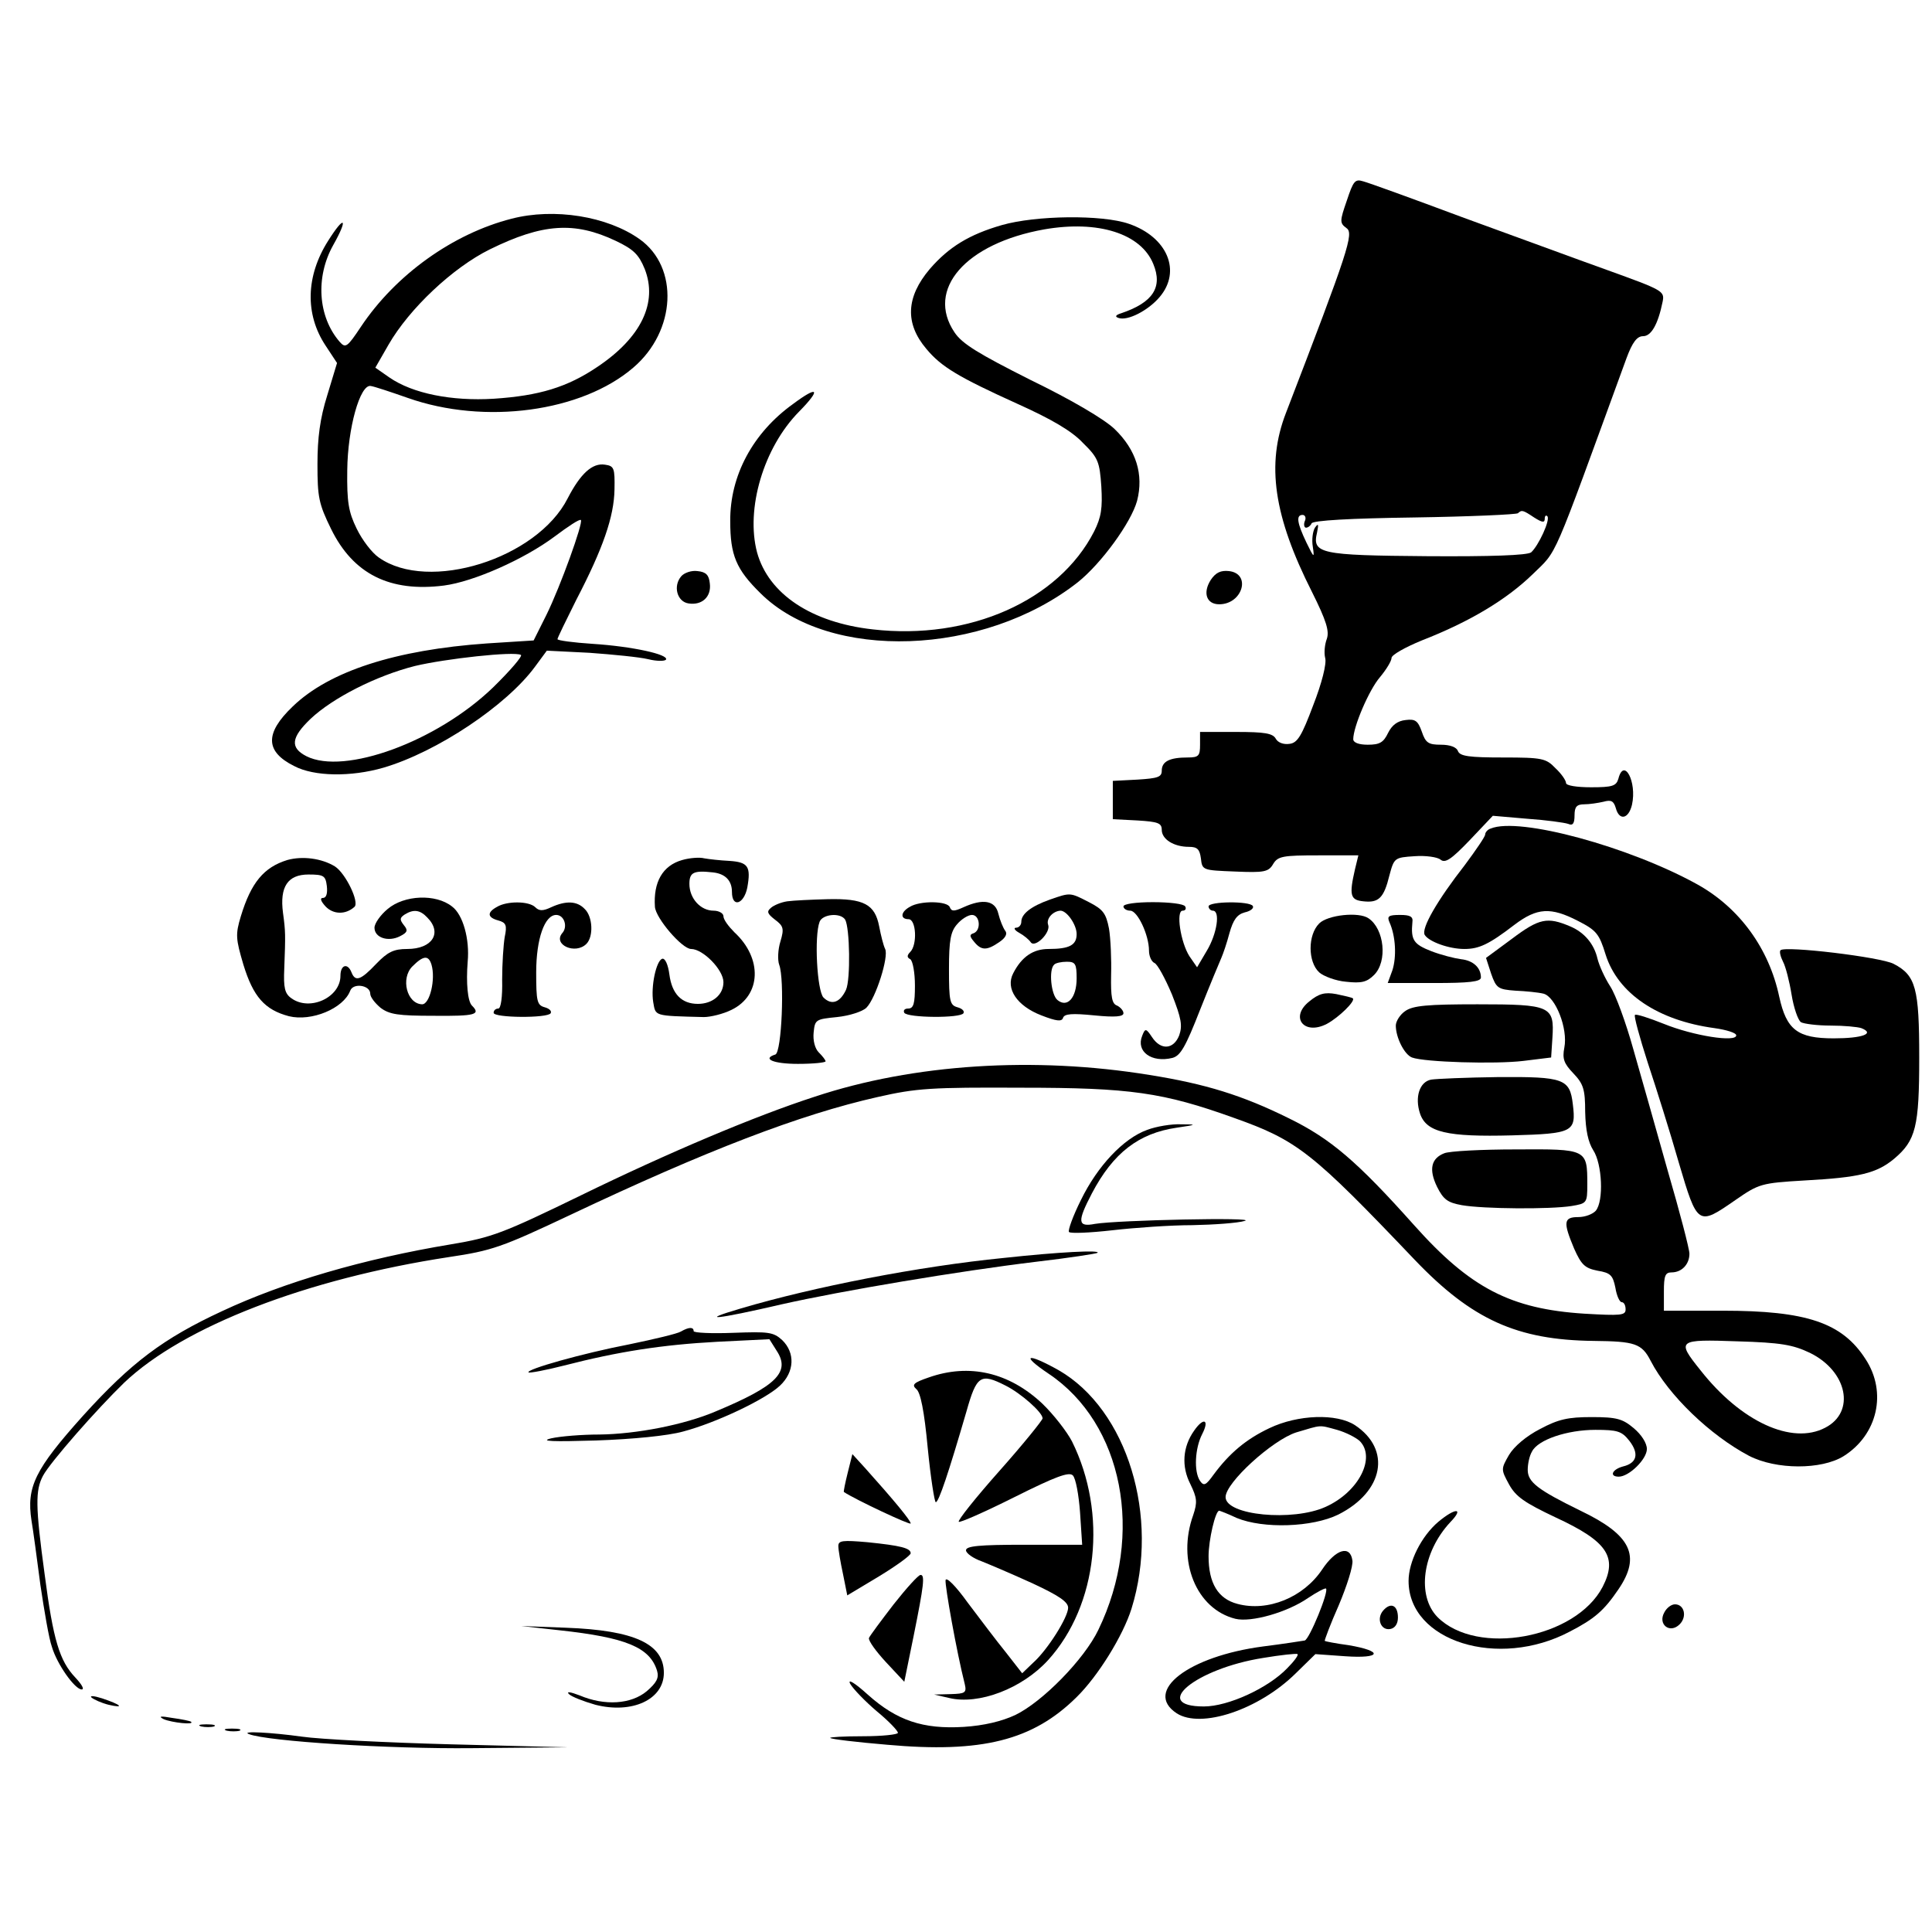
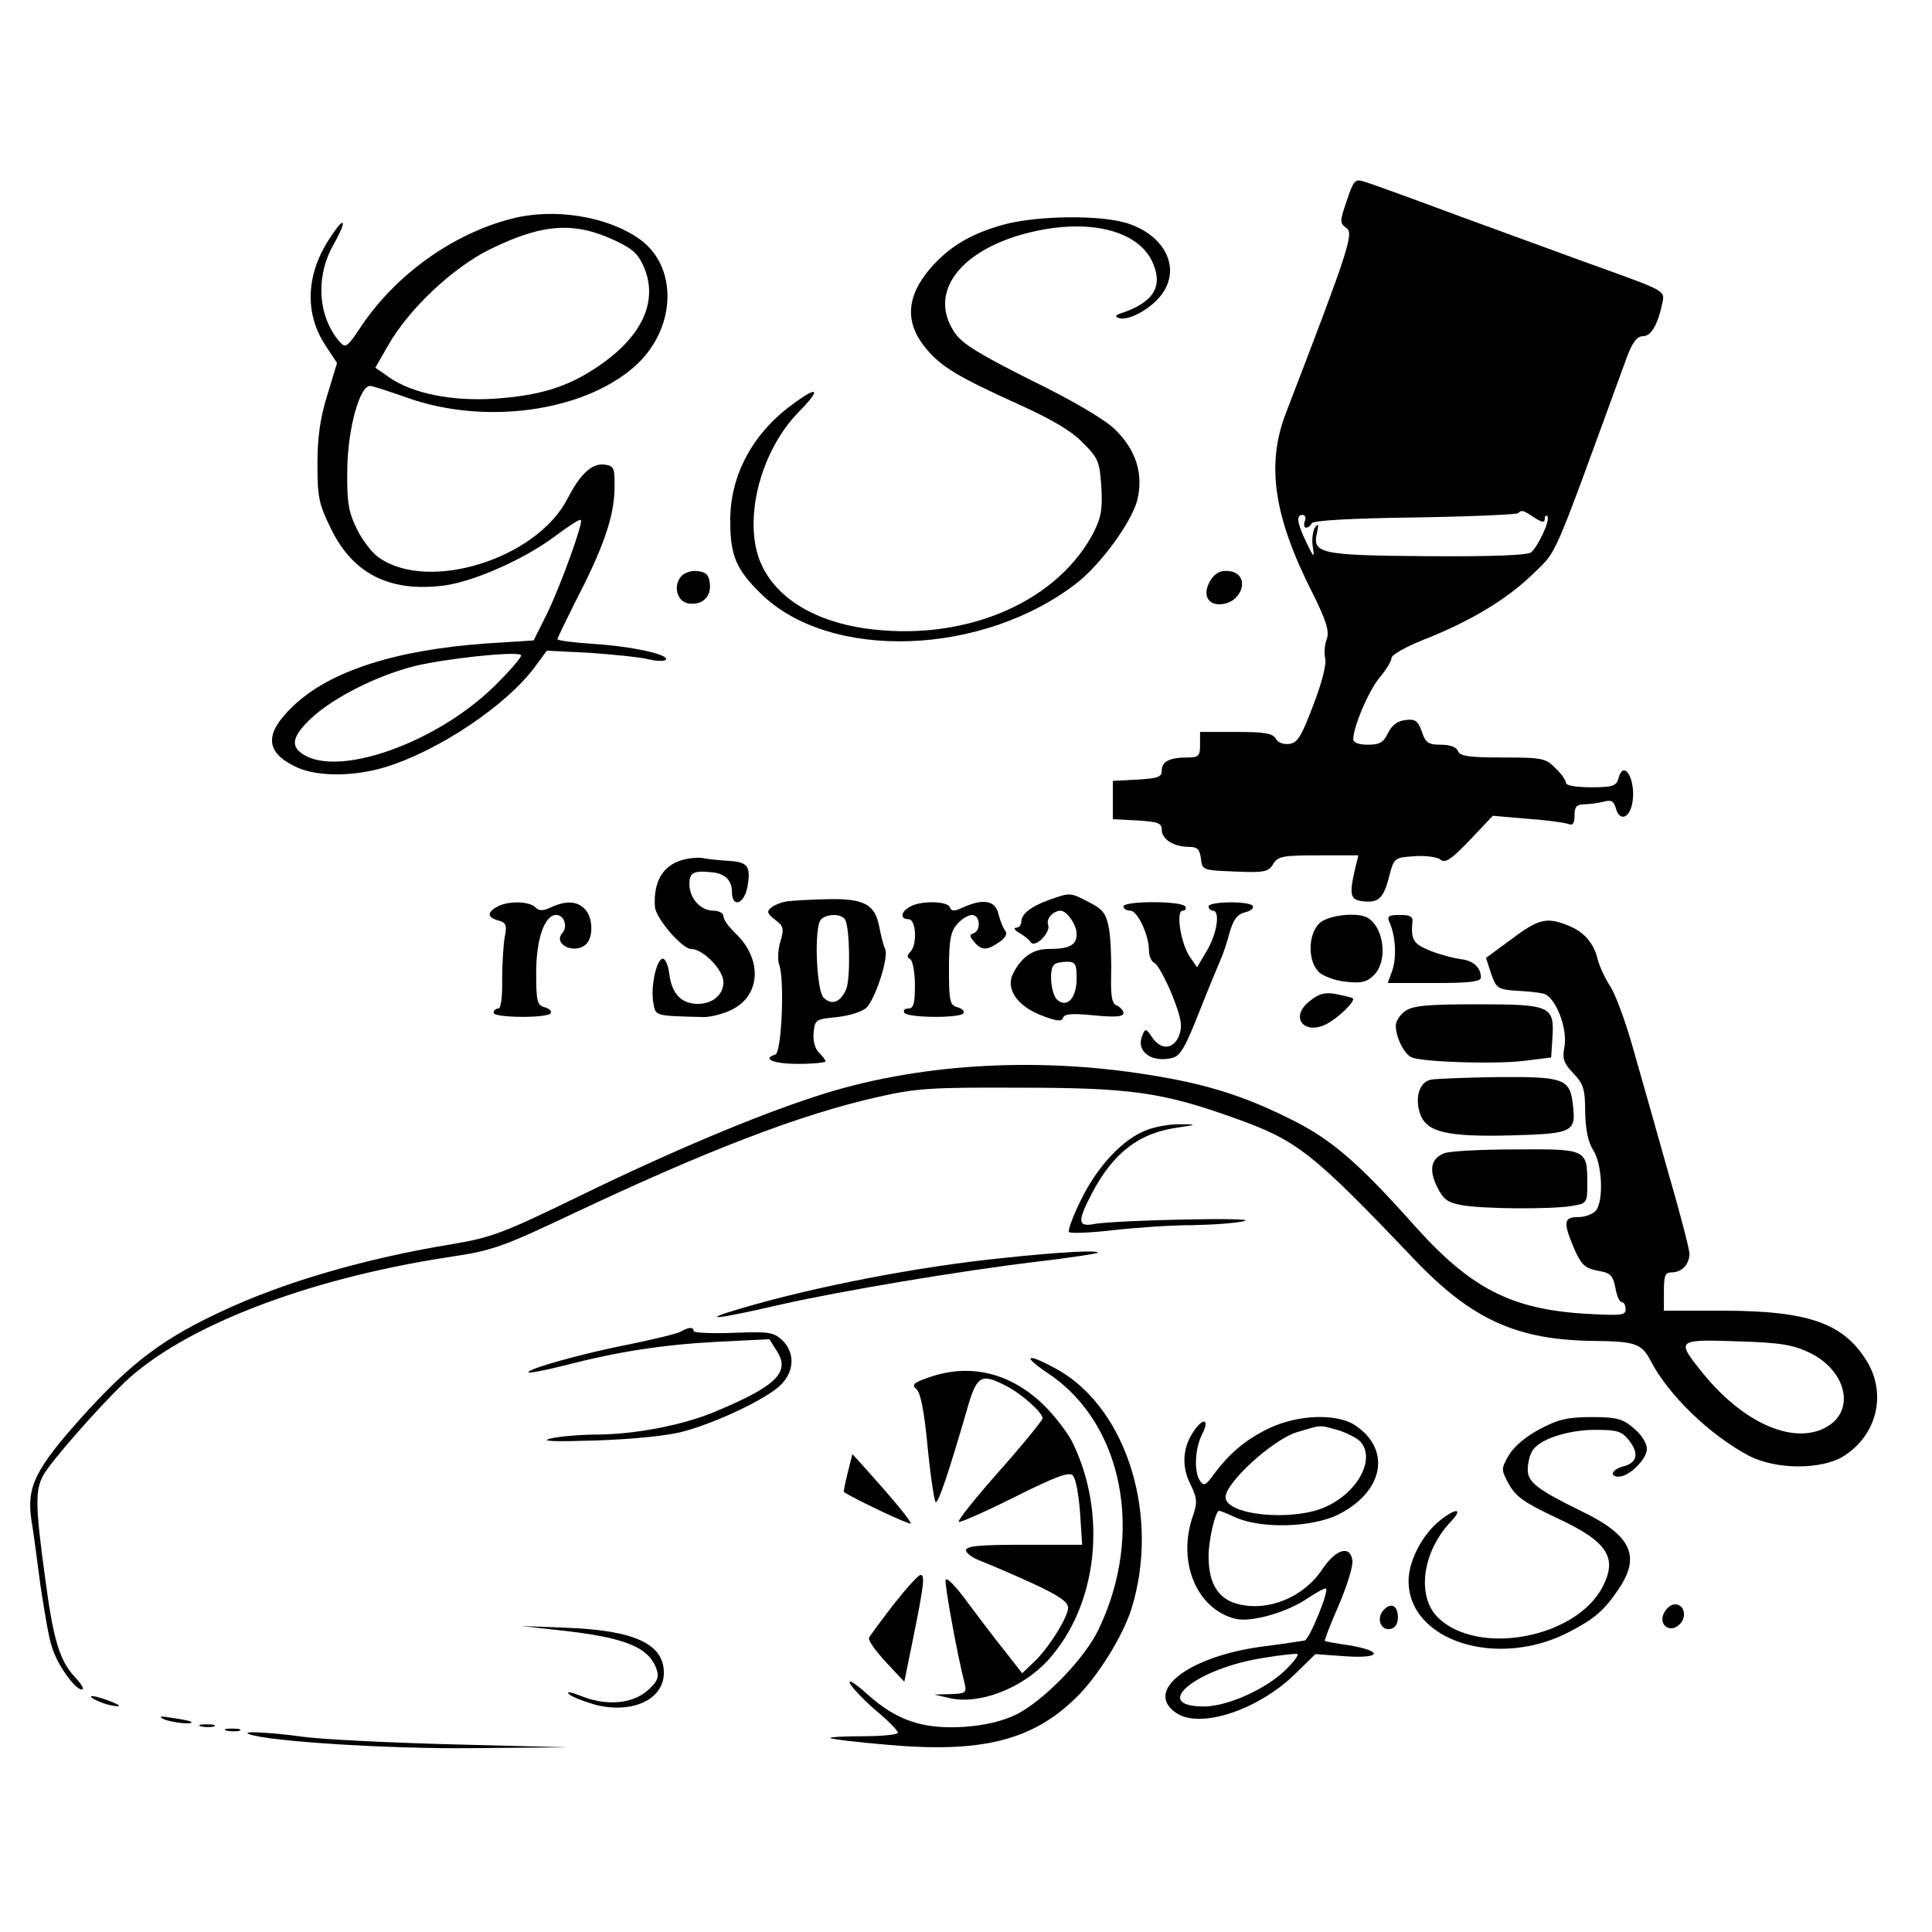
<svg xmlns="http://www.w3.org/2000/svg" version="1.0" width="454pt" height="454pt" viewBox="0 0 454 454" preserveAspectRatio="xMidYMid meet">
  <g transform="translate(0,454) scale(0.1,-0.1)" fill="#000000" stroke="none">
    <path d="M3165 4069 c-17 -49 -17 -53 -1 -65 18 -12 5 -52 -142 -434 -47 -121 -29 -243 61 -421 34 -68 41 -92 35 -110 -5 -13 -7 -33 -4 -45 4 -13 -8 -60 -28 -111 -27 -72 -37 -89 -56 -91 -14 -2 -27 3 -32 12 -7 13 -27 16 -93 16 l-85 0 0 -30 c0 -26 -3 -30 -29 -30 -42 0 -61 -9 -61 -31 0 -15 -9 -18 -57 -21 l-58 -3 0 -45 0 -45 58 -3 c48 -3 57 -6 57 -22 0 -22 28 -40 64 -40 20 0 25 -6 28 -27 3 -28 4 -28 80 -31 69 -3 79 -1 90 18 11 18 23 20 106 20 l94 0 -8 -33 c-14 -61 -11 -72 20 -75 36 -4 48 8 61 61 11 41 12 42 59 45 26 2 54 -2 61 -8 11 -9 25 0 69 46 l54 57 81 -7 c44 -3 87 -9 96 -12 11 -5 15 1 15 20 0 20 5 26 23 26 12 0 32 3 45 6 18 5 24 2 29 -15 8 -30 30 -26 38 8 12 54 -19 112 -32 61 -5 -17 -14 -20 -64 -20 -34 0 -59 4 -59 10 0 6 -11 22 -25 35 -22 23 -31 25 -123 25 -80 0 -101 3 -106 15 -3 9 -18 15 -40 15 -29 0 -36 4 -45 31 -9 25 -15 30 -38 27 -19 -2 -32 -12 -41 -30 -11 -23 -20 -28 -48 -28 -21 0 -34 5 -34 13 0 29 37 116 63 146 15 18 27 38 27 45 0 7 32 25 71 41 113 44 199 96 260 155 61 60 42 18 221 508 14 38 25 52 39 52 19 0 35 27 46 81 5 25 1 27 -129 74 -73 26 -227 83 -343 125 -115 43 -220 81 -232 84 -19 6 -23 0 -38 -45z m440 -745 c19 -12 25 -13 25 -3 0 7 3 9 6 6 8 -8 -21 -70 -38 -85 -9 -7 -95 -10 -244 -9 -253 2 -271 6 -259 56 4 20 3 22 -5 11 -5 -8 -8 -28 -5 -45 4 -27 3 -27 -15 10 -22 46 -25 65 -9 65 6 0 9 -7 5 -15 -3 -8 -1 -15 3 -15 5 0 11 5 13 10 2 7 92 12 241 14 131 2 241 7 244 10 9 8 11 8 38 -10z" />
    <path d="M1202 4026 c-137 -35 -272 -131 -354 -254 -32 -48 -36 -51 -50 -35 -51 59 -57 152 -15 227 36 64 27 72 -12 10 -52 -82 -55 -172 -6 -246 l27 -41 -23 -76 c-17 -54 -23 -100 -23 -162 0 -77 3 -93 32 -152 52 -106 138 -149 265 -133 70 9 189 62 260 115 32 24 59 42 62 39 6 -6 -48 -156 -81 -223 l-30 -60 -110 -7 c-214 -15 -370 -65 -456 -148 -66 -63 -65 -106 3 -140 47 -25 134 -26 210 -4 126 37 289 146 356 237 l28 38 100 -5 c55 -4 117 -10 138 -15 20 -5 39 -5 42 -1 7 12 -79 31 -172 37 -46 3 -83 8 -83 11 0 3 20 44 44 92 63 121 89 196 90 260 1 50 -1 55 -22 58 -30 5 -58 -21 -88 -79 -72 -142 -327 -222 -444 -139 -16 11 -39 41 -52 68 -19 39 -23 62 -22 137 1 99 30 202 55 198 8 -1 47 -14 87 -28 181 -64 409 -33 530 71 101 86 108 236 15 302 -76 54 -201 74 -301 48z m245 -52 c42 -20 54 -32 68 -66 31 -79 -8 -161 -111 -230 -71 -48 -137 -68 -244 -75 -98 -6 -190 12 -245 50 l-33 23 31 54 c49 85 151 181 238 224 124 61 199 66 296 20z m-289 -1050 c-132 -127 -349 -206 -438 -161 -39 20 -36 44 10 88 52 49 154 101 245 124 71 17 233 35 249 26 5 -2 -25 -37 -66 -77z" />
    <path d="M2354 4011 c-76 -22 -124 -51 -169 -103 -56 -66 -59 -128 -8 -188 35 -42 75 -66 214 -129 80 -36 128 -64 154 -92 36 -35 39 -45 43 -102 3 -51 0 -72 -17 -106 -83 -162 -293 -256 -520 -230 -144 16 -245 83 -272 181 -27 102 15 246 99 331 52 53 45 62 -14 18 -95 -68 -149 -169 -148 -276 0 -80 14 -113 71 -169 162 -161 525 -148 746 26 55 44 125 140 139 191 16 62 -2 120 -53 169 -24 23 -102 69 -197 115 -123 62 -161 85 -179 112 -68 101 26 209 211 242 127 22 227 -10 256 -81 23 -55 -1 -91 -75 -116 -13 -4 -16 -8 -7 -11 21 -8 70 17 97 49 52 61 18 141 -72 172 -63 22 -219 20 -299 -3z" />
    <path d="M1601 3186 c-20 -23 -10 -60 17 -64 32 -5 54 16 50 47 -2 20 -9 27 -29 29 -14 2 -31 -4 -38 -12z" />
    <path d="M2845 3177 c-19 -30 -10 -57 20 -57 55 0 76 72 23 78 -19 2 -31 -3 -43 -21z" />
-     <path d="M3503 2593 c-7 -2 -13 -9 -13 -14 0 -5 -22 -37 -48 -72 -64 -82 -103 -149 -94 -164 10 -16 57 -33 93 -33 35 0 58 11 118 57 53 40 85 42 149 9 43 -22 50 -30 65 -79 29 -92 123 -155 256 -173 28 -4 51 -11 51 -17 0 -17 -101 -1 -170 27 -35 14 -66 24 -68 21 -3 -2 11 -53 30 -112 20 -60 53 -165 73 -235 44 -149 45 -149 133 -88 55 38 60 40 162 46 130 7 170 17 211 51 51 43 59 75 59 238 0 163 -8 193 -60 220 -30 16 -256 43 -266 32 -3 -3 0 -15 6 -27 6 -11 15 -46 20 -77 5 -31 15 -60 22 -65 7 -4 39 -8 70 -8 31 0 63 -3 72 -6 33 -13 2 -24 -65 -24 -85 0 -111 20 -128 98 -24 113 -93 208 -191 263 -160 89 -420 160 -487 132z" />
-     <path d="M675 2519 c-55 -17 -85 -53 -109 -132 -13 -43 -12 -53 6 -114 23 -75 50 -106 107 -121 53 -13 128 18 144 60 7 19 47 13 47 -7 0 -8 11 -22 24 -33 21 -16 42 -19 125 -19 99 -1 111 3 90 24 -10 10 -14 53 -10 103 5 53 -11 111 -37 130 -38 30 -112 27 -151 -6 -17 -14 -31 -34 -31 -44 0 -24 33 -34 60 -20 18 9 19 14 9 26 -10 13 -10 17 2 25 21 13 36 11 53 -7 36 -36 12 -74 -47 -74 -32 0 -46 -7 -73 -35 -36 -38 -49 -43 -58 -20 -9 23 -26 18 -26 -8 0 -51 -72 -84 -115 -53 -16 11 -19 25 -17 70 3 80 3 87 -3 131 -8 61 11 90 60 90 36 0 40 -3 43 -27 2 -17 -1 -28 -9 -28 -8 0 -5 -8 6 -20 18 -19 47 -20 68 -1 12 11 -21 79 -46 95 -31 19 -76 25 -112 15z m339 -246 c10 -34 -4 -93 -22 -93 -36 1 -51 61 -23 89 26 26 38 27 45 4z" />
    <path d="M1603 2519 c-46 -13 -68 -52 -64 -110 2 -27 64 -99 85 -99 28 0 76 -49 76 -78 0 -30 -26 -51 -60 -51 -38 0 -61 23 -67 69 -3 23 -10 39 -17 37 -14 -5 -27 -65 -21 -102 6 -33 0 -32 119 -35 15 0 45 7 65 17 70 34 73 121 7 182 -14 14 -26 30 -26 38 0 7 -11 13 -23 13 -31 0 -57 29 -57 63 0 27 10 32 55 27 29 -3 45 -19 45 -46 0 -38 28 -29 36 10 9 50 2 60 -42 63 -21 1 -48 4 -59 6 -11 3 -35 1 -52 -4z" />
    <path d="M2467 2426 c-45 -16 -67 -34 -67 -52 0 -8 -6 -14 -12 -14 -7 0 -4 -6 7 -12 11 -6 23 -16 27 -22 10 -15 48 23 41 41 -5 14 11 32 29 33 15 0 38 -33 38 -55 0 -26 -17 -35 -66 -35 -36 0 -63 -18 -83 -57 -19 -36 9 -77 66 -99 36 -14 48 -15 51 -6 3 10 22 11 73 6 50 -5 69 -3 69 5 0 6 -7 14 -15 18 -12 4 -15 20 -14 72 1 36 -1 85 -5 109 -7 36 -14 45 -47 62 -45 23 -43 23 -92 6z m63 -185 c0 -46 -22 -70 -45 -51 -15 12 -21 71 -8 83 3 4 17 7 30 7 20 0 23 -5 23 -39z" />
    <path d="M1850 2422 c-14 -2 -31 -9 -38 -15 -11 -9 -9 -14 9 -28 20 -15 22 -21 13 -51 -6 -19 -7 -44 -3 -55 13 -34 6 -206 -9 -211 -32 -10 -5 -22 53 -22 36 0 65 3 65 6 0 3 -7 12 -16 21 -9 9 -14 28 -12 47 3 30 5 31 55 36 29 3 60 13 69 22 22 22 53 120 44 138 -4 8 -10 32 -14 53 -10 52 -36 66 -121 64 -38 -1 -81 -3 -95 -5z m136 -43 c11 -19 13 -141 2 -165 -14 -30 -34 -37 -53 -18 -15 16 -22 144 -9 178 7 18 49 22 60 5z" />
    <path d="M1168 2409 c-24 -13 -23 -25 3 -32 18 -5 21 -11 15 -39 -3 -18 -6 -63 -6 -100 1 -41 -3 -68 -9 -68 -6 0 -11 -4 -11 -10 0 -12 127 -13 134 -1 3 5 -3 11 -14 14 -18 5 -20 14 -20 82 0 79 20 135 47 135 19 0 28 -28 14 -43 -22 -27 31 -51 57 -25 17 17 15 64 -4 82 -18 19 -44 20 -79 4 -19 -9 -28 -9 -37 0 -15 15 -67 15 -90 1z" />
    <path d="M2138 2409 c-22 -12 -23 -29 -3 -29 18 0 21 -60 4 -77 -8 -8 -8 -13 0 -17 6 -4 11 -32 11 -62 0 -42 -3 -54 -16 -54 -8 0 -12 -4 -9 -10 8 -12 132 -13 139 -1 3 5 -3 11 -14 14 -18 5 -20 14 -20 90 0 68 4 88 19 105 10 12 26 22 35 22 19 0 22 -36 4 -43 -10 -3 -10 -7 1 -20 17 -21 30 -21 59 -1 15 10 20 20 14 27 -5 7 -12 24 -16 40 -7 31 -36 36 -82 15 -22 -10 -28 -10 -32 0 -5 15 -70 16 -94 1z" />
    <path d="M2640 2410 c0 -5 7 -10 16 -10 17 0 44 -57 44 -94 0 -13 6 -26 13 -29 7 -3 25 -36 41 -74 22 -56 25 -73 17 -96 -13 -33 -43 -36 -64 -4 -14 21 -16 21 -23 3 -15 -37 22 -64 71 -52 19 5 31 26 65 113 23 58 46 113 50 122 4 9 13 35 19 58 9 32 18 44 36 49 14 3 22 10 19 15 -7 12 -104 11 -104 -1 0 -5 5 -10 10 -10 18 0 10 -54 -14 -94 l-23 -39 -18 26 c-21 33 -32 107 -16 107 7 0 9 5 6 10 -3 6 -37 10 -76 10 -39 0 -69 -4 -69 -10z" />
-     <path d="M3100 2370 c-27 -27 -27 -90 0 -115 10 -9 39 -20 63 -22 36 -4 49 -1 66 16 32 32 24 108 -13 133 -23 16 -96 8 -116 -12z" />
+     <path d="M3100 2370 c-27 -27 -27 -90 0 -115 10 -9 39 -20 63 -22 36 -4 49 -1 66 16 32 32 24 108 -13 133 -23 16 -96 8 -116 -12" />
    <path d="M3265 2373 c15 -33 17 -82 7 -113 l-11 -30 110 0 c81 0 109 3 109 13 0 23 -18 40 -47 43 -15 2 -47 10 -70 19 -41 16 -48 26 -44 68 2 13 -5 17 -29 17 -27 0 -31 -3 -25 -17z" />
    <path d="M3553 2334 l-61 -45 12 -37 c12 -34 16 -37 57 -40 24 -1 54 -4 66 -7 28 -7 58 -82 49 -127 -5 -26 -1 -37 21 -60 24 -25 28 -38 28 -91 1 -43 7 -71 19 -90 21 -32 25 -119 6 -142 -7 -8 -25 -15 -41 -15 -35 0 -36 -12 -10 -74 17 -38 25 -46 55 -52 31 -5 36 -11 42 -40 3 -19 10 -34 15 -34 5 0 9 -7 9 -17 0 -14 -11 -15 -97 -10 -173 11 -268 60 -400 208 -134 150 -196 203 -294 251 -109 54 -196 81 -328 102 -270 44 -554 26 -786 -51 -142 -46 -345 -132 -550 -232 -183 -89 -209 -99 -305 -115 -205 -34 -393 -89 -538 -157 -138 -64 -214 -121 -327 -246 -113 -126 -133 -167 -121 -246 4 -23 13 -91 21 -152 9 -60 20 -126 27 -145 12 -41 54 -100 70 -100 7 0 0 12 -15 28 -37 39 -52 88 -72 242 -22 161 -22 198 -4 232 17 32 127 157 191 219 139 132 429 244 763 295 101 15 124 23 285 99 319 151 540 236 722 277 92 21 127 23 338 22 256 0 333 -11 500 -71 149 -53 183 -80 425 -334 134 -140 240 -188 420 -190 97 -1 113 -6 134 -47 42 -81 140 -175 231 -223 64 -33 170 -33 222 -1 80 50 103 150 52 228 -55 86 -139 114 -336 114 l-138 0 0 45 c0 37 3 45 18 45 24 0 42 19 42 44 0 11 -23 99 -51 195 -27 97 -64 226 -81 286 -17 61 -41 127 -54 147 -13 20 -26 49 -30 65 -8 35 -31 62 -64 76 -54 23 -73 19 -137 -29z m700 -973 c88 -43 108 -139 36 -176 -78 -41 -198 14 -293 135 -57 71 -54 73 87 68 102 -3 130 -8 170 -27z" />
    <path d="M3077 2187 c-47 -37 -13 -81 41 -53 28 15 68 54 61 60 -2 2 -20 6 -39 10 -27 5 -41 1 -63 -17z" />
    <path d="M3302 2164 c-12 -8 -22 -24 -22 -34 0 -28 20 -68 38 -75 29 -11 196 -16 262 -8 l65 8 3 46 c5 75 -4 79 -176 79 -117 0 -152 -3 -170 -16z" />
    <path d="M3363 2003 c-27 -5 -39 -41 -26 -80 15 -44 64 -55 216 -51 144 4 151 8 143 73 -7 60 -21 65 -175 64 -75 -1 -146 -4 -158 -6z" />
    <path d="M2696 1885 c-56 -20 -117 -85 -156 -165 -19 -38 -31 -72 -28 -75 3 -4 49 -2 102 4 52 6 137 12 188 12 51 1 107 5 123 10 33 9 -298 2 -352 -7 -41 -8 -42 5 -7 72 50 95 110 141 199 154 48 7 49 8 10 8 -22 1 -58 -5 -79 -13z" />
    <path d="M3394 1830 c-31 -12 -37 -38 -17 -79 15 -30 25 -37 58 -43 51 -9 208 -10 258 -2 36 6 37 7 37 51 0 83 -1 83 -168 82 -81 0 -156 -4 -168 -9z" />
    <path d="M2359 1584 c-201 -20 -447 -68 -619 -119 -102 -30 -58 -26 97 10 142 32 416 78 598 100 77 9 142 19 144 21 8 7 -91 2 -220 -12z" />
    <path d="M1600 1411 c-8 -5 -63 -18 -121 -30 -109 -21 -244 -59 -237 -66 2 -2 40 5 83 16 128 33 231 49 361 56 l122 6 17 -27 c33 -50 0 -83 -144 -143 -73 -31 -185 -53 -273 -54 -40 0 -91 -4 -113 -9 -28 -7 4 -8 105 -5 87 3 169 11 205 21 76 20 193 75 228 108 34 32 36 77 5 107 -21 19 -32 20 -115 17 -51 -2 -93 0 -93 4 0 10 -11 10 -30 -1z" />
    <path d="M2464 1312 c175 -117 226 -377 117 -602 -33 -69 -131 -169 -195 -200 -32 -15 -74 -25 -121 -28 -96 -6 -158 15 -226 76 -31 28 -48 38 -41 25 7 -12 35 -41 62 -64 28 -23 50 -46 50 -51 0 -4 -37 -8 -82 -8 -45 0 -79 -2 -77 -4 3 -3 63 -10 134 -16 222 -20 342 10 445 112 50 49 109 144 129 208 67 216 -10 467 -171 560 -75 42 -91 37 -24 -8z" />
    <path d="M2182 1303 c-35 -12 -40 -17 -29 -27 10 -7 19 -52 27 -138 7 -71 16 -128 19 -128 7 0 30 69 72 213 24 85 33 91 92 61 36 -18 87 -63 87 -77 0 -4 -45 -60 -101 -123 -56 -63 -99 -117 -96 -120 2 -3 61 23 131 58 96 48 128 60 137 51 7 -7 14 -46 17 -87 l5 -76 -137 0 c-105 0 -136 -3 -136 -13 0 -7 17 -19 37 -26 20 -8 74 -31 120 -52 60 -28 83 -43 83 -57 0 -22 -48 -99 -83 -130 l-25 -24 -39 50 c-22 27 -61 79 -89 116 -28 39 -50 61 -52 53 -2 -12 26 -169 45 -244 5 -21 1 -23 -33 -24 l-39 -1 35 -8 c70 -17 172 22 233 89 117 129 140 345 56 514 -12 23 -43 63 -70 89 -78 73 -171 95 -267 61z" />
    <path d="M2983 1184 c-55 -26 -94 -59 -131 -109 -18 -25 -23 -28 -32 -15 -15 22 -12 77 5 110 18 35 3 40 -19 8 -27 -38 -30 -84 -9 -125 16 -33 17 -43 7 -73 -39 -108 7 -221 99 -244 37 -9 122 15 171 49 21 14 40 24 42 22 7 -7 -39 -119 -50 -122 -6 -1 -50 -8 -98 -14 -175 -23 -282 -105 -203 -157 57 -37 193 8 280 94 l46 45 70 -5 c85 -6 91 12 8 26 -30 4 -55 9 -56 10 -1 1 13 39 33 84 19 45 34 92 32 105 -5 37 -39 27 -71 -21 -44 -66 -128 -100 -199 -81 -46 12 -68 49 -68 112 0 38 16 107 25 107 1 0 20 -7 41 -17 63 -26 178 -22 239 8 107 54 125 153 39 210 -43 28 -134 25 -201 -7z m159 -4 c21 -6 44 -18 53 -26 39 -39 -2 -120 -80 -155 -77 -35 -235 -20 -235 23 0 34 110 134 166 152 61 18 52 18 96 6z m-117 -560 c-45 -47 -139 -90 -196 -90 -127 0 -19 89 139 114 42 7 79 11 81 9 3 -2 -8 -17 -24 -33z" />
    <path d="M3619 1182 c-33 -17 -61 -41 -73 -61 -19 -33 -19 -34 0 -69 16 -29 36 -43 110 -78 121 -56 146 -93 110 -163 -63 -121 -295 -164 -388 -71 -49 50 -36 152 30 223 33 34 13 35 -28 1 -40 -34 -70 -94 -70 -139 0 -142 211 -208 379 -119 58 30 80 49 114 99 54 79 30 128 -89 185 -100 49 -124 67 -124 96 0 14 4 33 10 43 14 28 83 51 149 51 52 0 62 -3 80 -26 23 -30 18 -52 -15 -60 -26 -7 -33 -24 -10 -24 24 0 66 41 66 65 0 14 -13 34 -31 49 -26 22 -40 26 -99 26 -55 0 -78 -5 -121 -28z" />
    <path d="M1992 1079 c-6 -24 -10 -44 -9 -45 27 -18 157 -79 157 -74 0 7 -38 53 -106 129 l-31 34 -11 -44z" />
-     <path d="M1970 907 c0 -9 5 -38 11 -66 l10 -50 75 45 c41 25 74 49 74 54 0 12 -23 18 -102 26 -58 5 -68 4 -68 -9z" />
    <path d="M2100 770 c-30 -39 -56 -74 -58 -79 -2 -6 16 -31 40 -57 l43 -46 22 108 c24 119 27 144 16 143 -5 0 -33 -31 -63 -69z" />
    <path d="M3250 755 c-16 -19 -5 -47 17 -43 11 2 18 12 18 27 0 29 -17 37 -35 16z" />
    <path d="M3911 751 c-16 -28 13 -51 36 -28 18 18 11 47 -11 47 -9 0 -20 -9 -25 -19z" />
    <path d="M1315 709 c156 -17 212 -40 229 -95 5 -17 -1 -28 -24 -48 -37 -31 -99 -35 -158 -10 -21 8 -32 10 -25 3 6 -6 34 -17 62 -25 86 -22 161 12 161 75 0 68 -69 100 -230 106 l-105 4 90 -10z" />
    <path d="M215 551 c6 -5 24 -13 40 -17 39 -9 30 0 -15 15 -19 6 -30 7 -25 2z" />
    <path d="M385 500 c19 -8 73 -14 64 -6 -2 2 -22 6 -44 9 -28 5 -34 4 -20 -3z" />
    <path d="M473 483 c9 -2 23 -2 30 0 6 3 -1 5 -18 5 -16 0 -22 -2 -12 -5z" />
    <path d="M533 473 c9 -2 23 -2 30 0 6 3 -1 5 -18 5 -16 0 -22 -2 -12 -5z" />
    <path d="M585 465 c44 -17 328 -35 524 -33 l226 2 -275 7 c-151 4 -309 12 -350 18 -72 10 -146 14 -125 6z" />
  </g>
</svg>